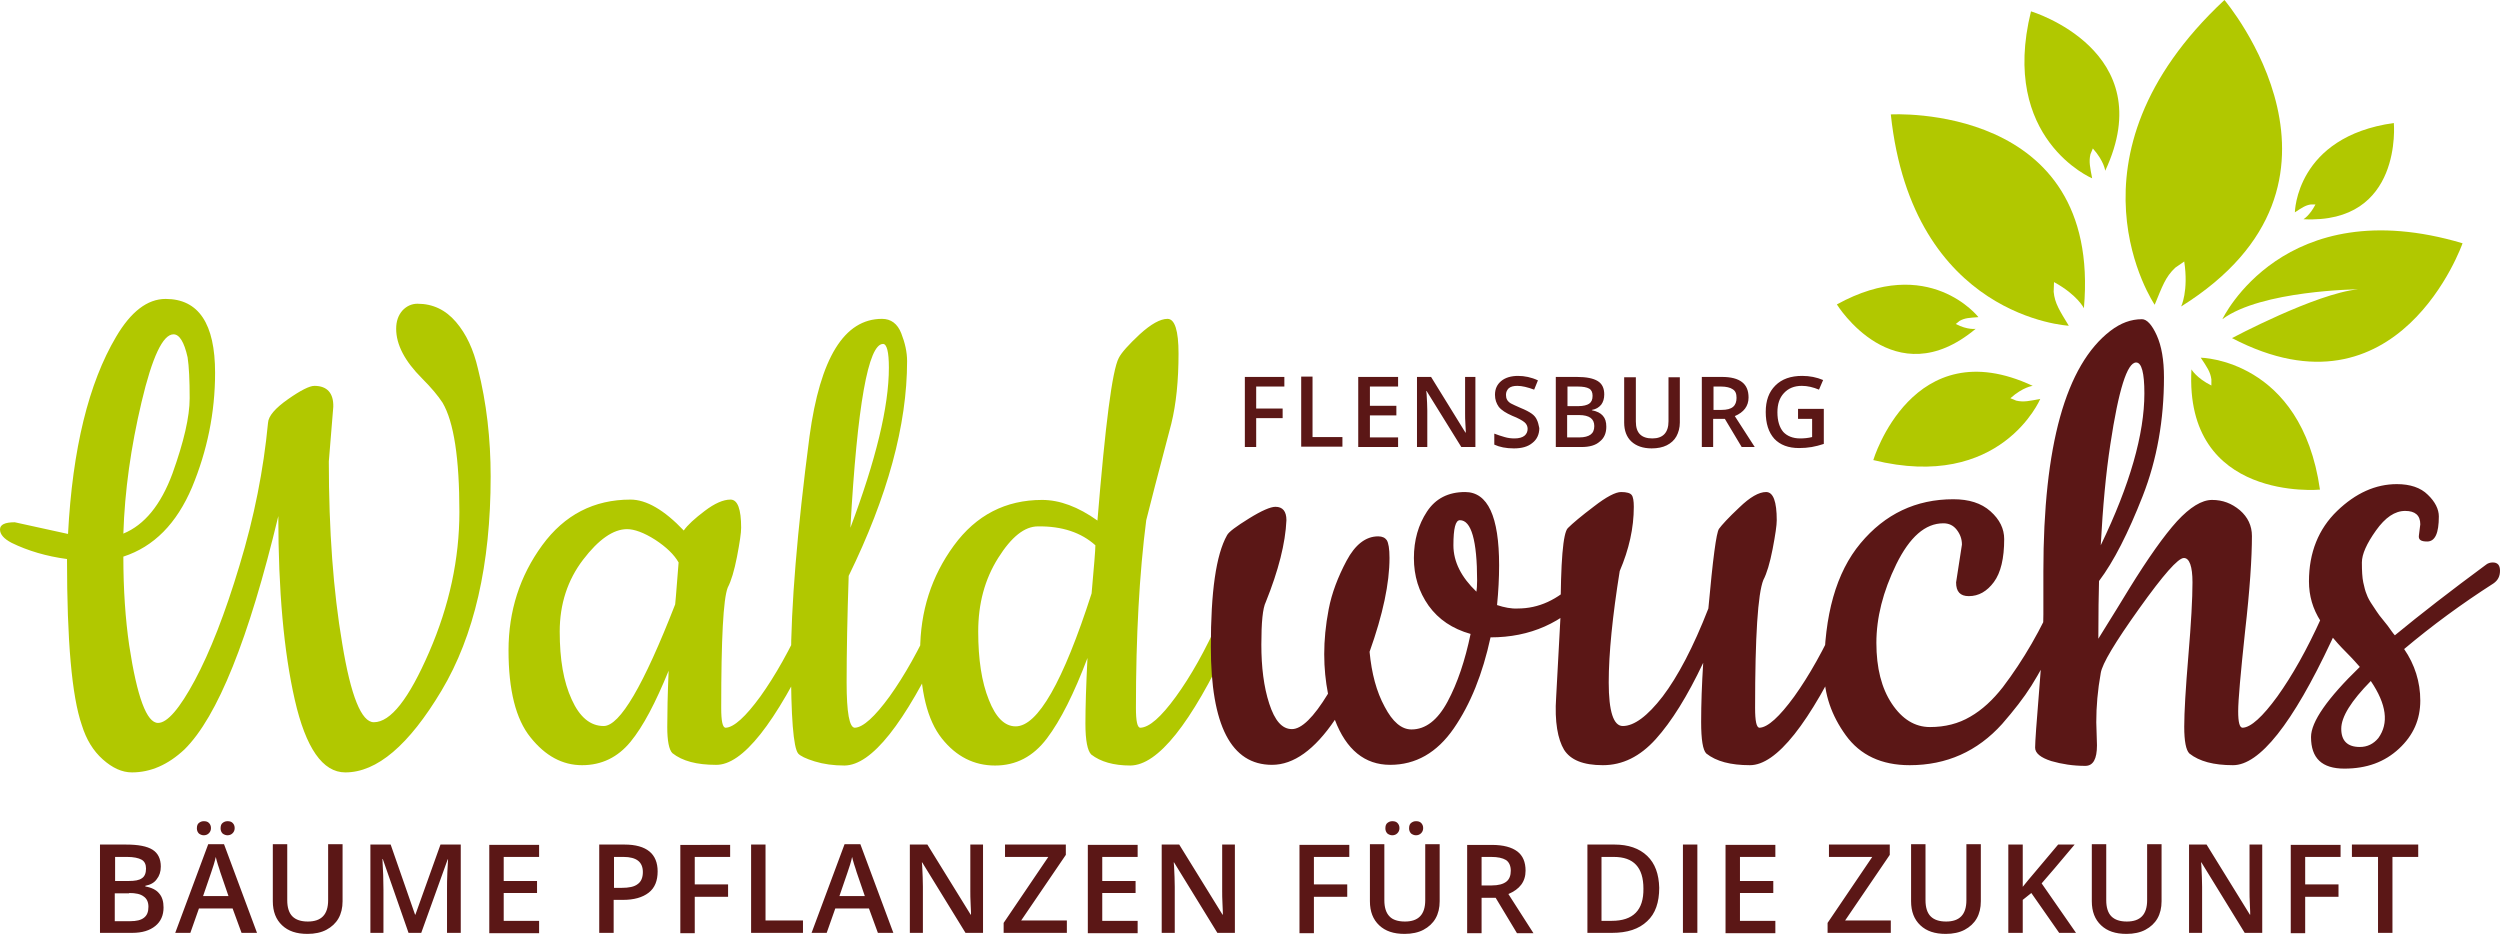
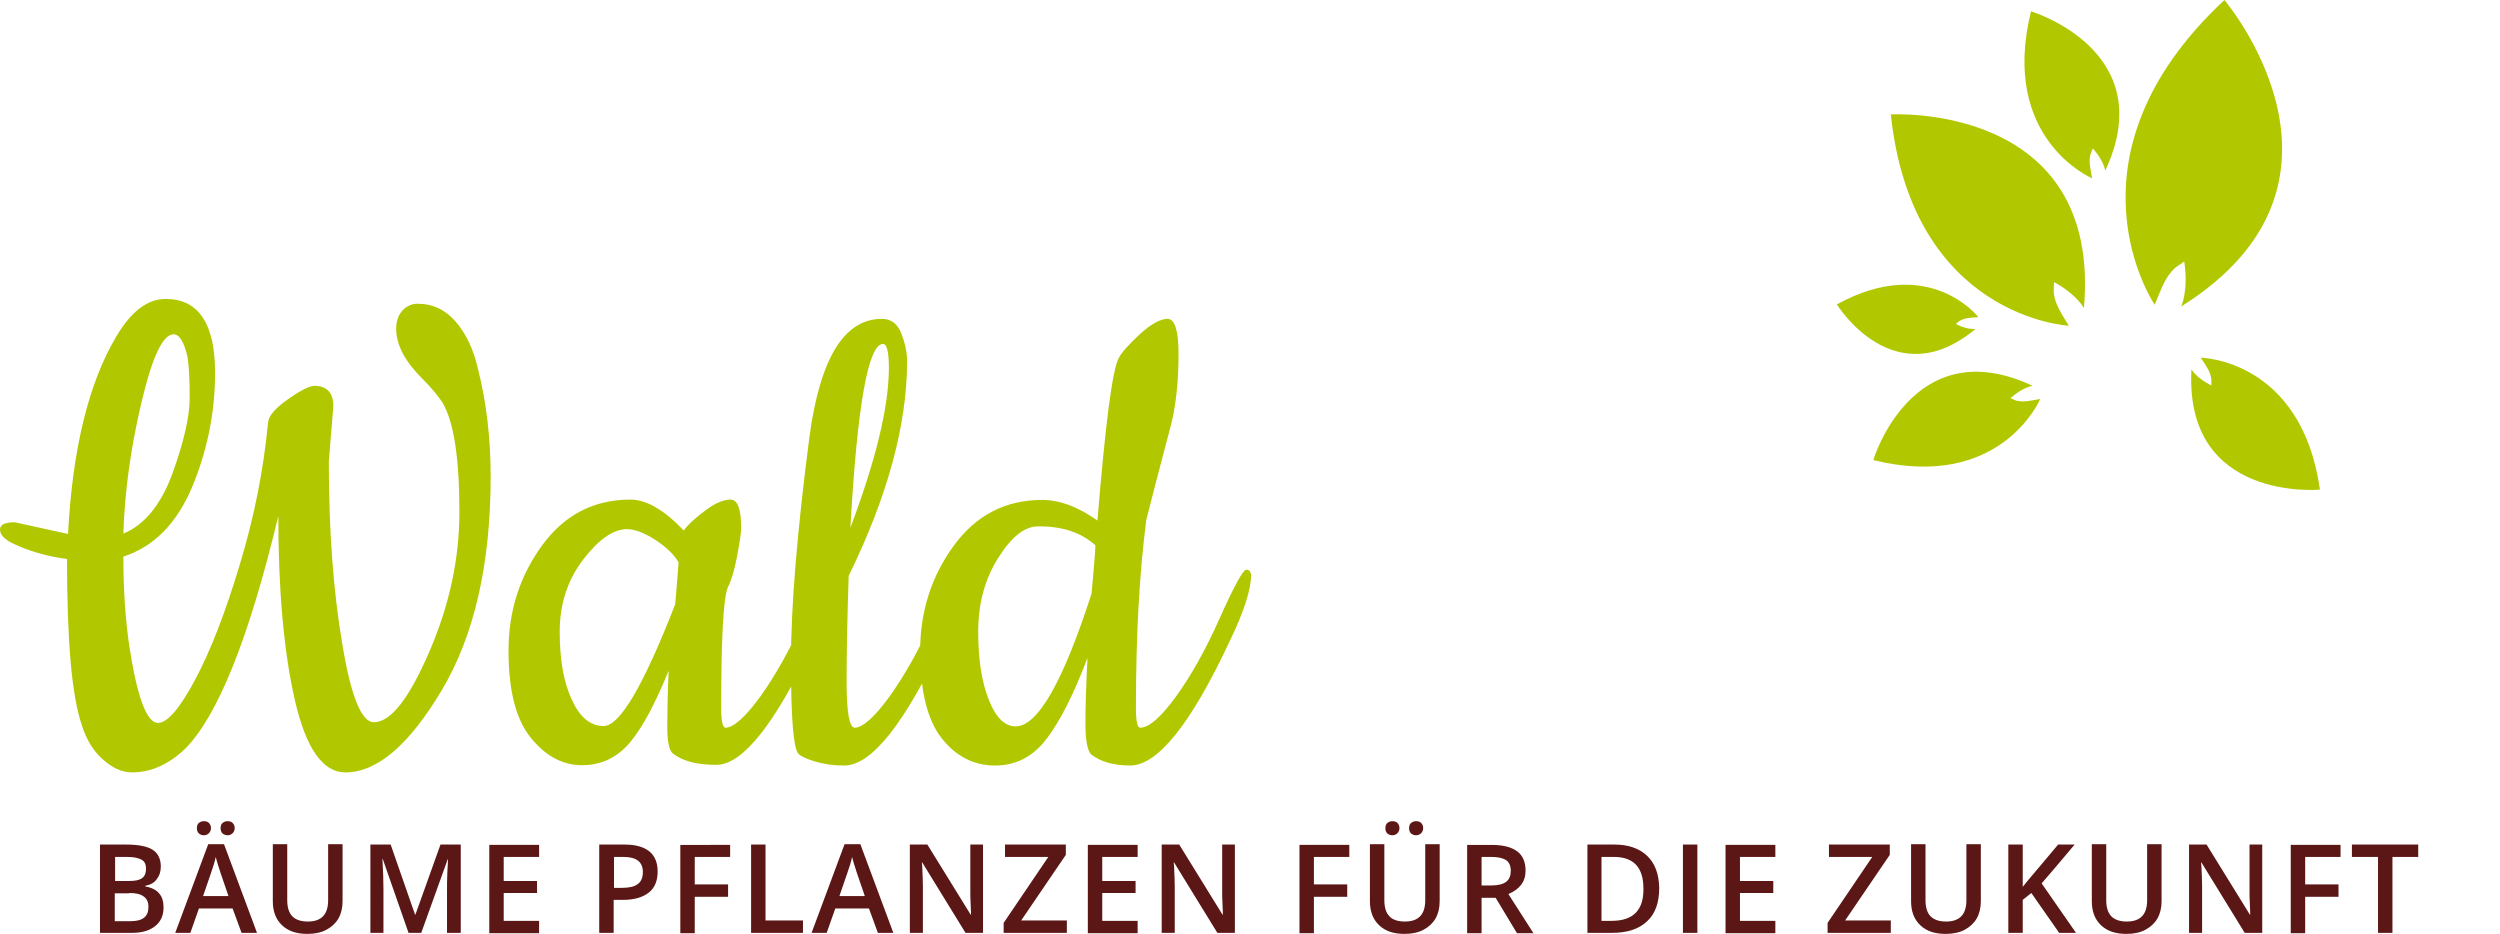
<svg xmlns="http://www.w3.org/2000/svg" id="Ebene_1" x="0px" y="0px" viewBox="0 0 727.6 271.9" style="enable-background:new 0 0 727.6 271.9;" xml:space="preserve">
  <style type="text/css">	.st0{fill:#B1C800;}	.st1{fill:#5B1716;}</style>
  <g>
    <path class="st0" d="M318.8,158.7c0,1.4-0.4,6.1-1.1,14c-8.3,25.8-15.7,38.7-22.1,38.7c-3.2,0-5.8-2.6-7.8-7.7  c-2.1-5.2-3.1-11.8-3.1-19.9c0-8.1,1.9-15.2,5.8-21.4c3.9-6.2,7.7-9.2,11.6-9.2C309.1,153.1,314.7,155,318.8,158.7 M357.9,186.6  c4.2-8.7,6.2-15.1,6.2-19.1c0-1.1-0.5-1.7-1.4-1.7c-0.9,0-3.5,4.7-7.7,14.1c-4.2,9.4-8.5,17-12.8,22.9c-4.3,5.9-7.7,8.9-10.3,9  c-0.9,0-1.3-1.9-1.3-5.8c0-20.9,1-39.1,3-54.6c1-4,3.4-13.4,7.3-28.1c1.4-5.7,2.1-12.5,2.1-20.4c0-6.7-1.1-10.1-3.2-10.1  c-2.1,0-4.8,1.5-8.1,4.5c-3.2,3-5.3,5.3-6.1,6.9c-1.9,3.6-3.9,19.3-6.2,47.3c-5.6-4-11-6-16.1-6c-10.6,0-19.2,4.4-25.7,13.3  c-6.5,8.9-9.8,19.1-9.8,30.7s2.1,20.1,6.3,25.4c4.2,5.3,9.4,7.9,15.5,7.9c6.1,0,11.1-2.6,15.1-7.9c4-5.3,7.9-13.1,11.8-23.4  c-0.4,7.9-0.6,14.3-0.6,19.1c0,4.9,0.6,7.9,1.7,9c2.7,2.1,6.5,3.2,11.4,3.2C337,222.7,346.6,210.7,357.9,186.6 M247.5,153.6  c2-35.7,5.2-53.5,9.5-53.5c1.1,0,1.7,2.3,1.7,6.9C258.7,118.4,254.9,133.9,247.5,153.6 M274.6,186.6c4.2-8.7,6.2-15.1,6.2-19.1  c0-1.1-0.5-1.7-1.4-1.7c-0.9,0-3.5,4.7-7.7,14c-4.2,9.3-8.5,16.9-12.8,22.9c-4.3,5.9-7.7,9-10.1,9.1c-1.6,0-2.4-4.4-2.4-13.2  c0-8.8,0.2-19.2,0.6-31c11.3-23.1,17-43.9,17-62.5c0-2.6-0.6-5.3-1.7-8.1c-1.1-2.8-3-4.2-5.6-4.2c-11,0-18,11.4-21.1,34.2  c-3.6,27.6-5.4,49.5-5.4,65.6c0,16.1,0.7,25,2.1,26.7c0.6,0.7,2.2,1.5,4.8,2.3c2.6,0.8,5.5,1.2,8.7,1.2  C253.7,222.7,263.2,210.7,274.6,186.6 M190.7,157.1c3.2,2.1,5.5,4.3,6.8,6.6c-0.1,1.4-0.3,3.5-0.5,6.3c-0.2,2.8-0.4,4.8-0.5,5.9  c-9.2,23.6-16.1,35.4-20.8,35.4c-3.9,0-7-2.6-9.3-7.7c-2.4-5.2-3.5-11.7-3.5-19.8c0-8,2.3-15,6.8-20.9c4.5-5.9,8.8-8.9,12.8-8.9  C184.6,154,187.4,155,190.7,157.1 M237,186.6c4.2-8.7,6.2-15.1,6.2-19.1c0-1.1-0.5-1.7-1.4-1.7c-0.9,0-3.5,4.7-7.7,14  c-4.2,9.3-8.5,16.9-12.8,22.9c-4.3,5.9-7.7,9-10.1,9.1c-0.9,0-1.3-1.9-1.3-5.8c0-20.1,0.6-31.7,1.9-35c1-1.9,1.9-4.9,2.7-9  c0.8-4.2,1.2-6.9,1.2-8.4c0-5.4-1-8.2-3.1-8.2c-2.1,0-4.6,1.1-7.5,3.3c-2.9,2.2-5,4.1-6.1,5.7c-5.7-6-10.9-9-15.5-9  c-10.6,0-19.2,4.4-25.7,13.3c-6.5,8.9-9.8,19.1-9.8,30.6c0,11.5,2.1,20,6.4,25.3c4.3,5.4,9.3,8.1,15,8.1c5.7,0,10.4-2.3,14.1-6.8  c3.7-4.5,7.3-11.4,11.1-20.7c-0.3,6.9-0.4,12.4-0.4,16.4s0.5,6.6,1.5,7.6c2.9,2.3,7.1,3.4,12.7,3.4  C216.1,222.7,225.6,210.7,237,186.6 M35.9,155.3c0.4-12.5,2.2-25.2,5.3-38.3c3.1-13.1,6.2-19.7,9.3-19.7c1.7,0,3.1,2.2,4.1,6.7  c0.4,2.6,0.6,6.6,0.6,11.9c0,5.4-1.7,12.7-5,21.9C46.8,147,42,152.8,35.9,155.3 M91.5,112.3c-1.4,0-4,1.3-7.7,3.9  c-3.7,2.6-5.7,4.9-5.8,6.9c-1.3,13.6-4,27.4-8.3,41.5c-4.2,14-8.6,25.2-13,33.4c-4.4,8.2-8,12.4-10.7,12.4c-3.3,0-6.1-7.5-8.4-22.6  c-1.1-7.6-1.7-16.2-1.7-25.8c8.9-2.9,15.5-9.6,20-20.2c4.4-10.6,6.7-21.7,6.7-33.3c0-14.3-4.8-21.5-14.4-21.5  c-5.3,0-10.1,3.7-14.4,11c-8,13.5-12.7,32.6-14,57.4L4.3,152c-2.9,0-4.3,0.7-4.3,2.1c0,1.4,1.1,2.7,3.4,3.9  c4.7,2.3,10.1,3.9,16.1,4.7c0,23.8,1.4,39.9,4.3,48.3c1.3,4.2,3.3,7.5,6.1,10c2.8,2.5,5.6,3.8,8.5,3.8c5.4,0,10.5-2.2,15.3-6.7  c9.6-9.5,18.7-32.1,27.3-67.9c0,21.6,1.6,39.5,4.8,53.5c3.2,14,8.1,21.1,14.7,21.1c9.2,0,18.5-7.9,28-23.8  c9.5-15.9,14.3-36.7,14.3-62.3c0-11-1.2-21.5-3.7-31.4c-1.3-5.6-3.4-10.1-6.4-13.6c-3-3.5-6.7-5.3-11.2-5.3c-1.7,0-3.2,0.7-4.4,2  c-1.2,1.4-1.8,3.1-1.8,5.3c0,4.6,2.5,9.4,7.5,14.4c2.7,2.7,4.7,5.1,6,7.1c3.3,5.6,4.9,16.2,4.9,31.8c0,13.6-2.9,27.2-8.8,40.8  c-5.9,13.6-11.2,20.4-16.1,20.4c-3.6,0-6.7-7.6-9.2-22.9c-2.6-15.3-3.9-32.9-3.9-53l1.3-15.9C97.1,114.4,95.2,112.3,91.5,112.3" />
    <path class="st1" d="M696.2,249.4h7.6v-3.6h-19.3v3.6h7.6v22.1h4.2V249.4z M670.9,261h9.7v-3.6h-9.7v-8h10.3v-3.5h-14.5v25.7h4.2  V261z M658.5,245.8h-3.8v13.5c0,0.9,0,2.3,0.1,4c0.1,1.7,0.1,2.7,0.1,2.9h-0.1l-12.6-20.4h-5.1v25.7h3.8v-13.4c0-1.8-0.1-3.8-0.2-6  l-0.1-1.1h0.1l12.6,20.5h5.1V245.8z M624.9,245.8v16.2c0,4.2-2,6.2-5.9,6.2c-2,0-3.5-0.5-4.5-1.5c-1-1-1.5-2.6-1.5-4.7v-16.3h-4.2  v16.6c0,3,0.9,5.3,2.7,7c1.8,1.7,4.2,2.5,7.4,2.5c2.1,0,4-0.4,5.5-1.2c1.5-0.8,2.7-1.9,3.5-3.3c0.8-1.4,1.2-3.1,1.2-5v-16.6H624.9z   M594.2,257.1c1.9-2.2,5.2-6,9.6-11.3h-4.8l-6.9,8.2c-1.1,1.3-2.3,2.7-3.4,4.1v-12.3h-4.2v25.7h4.2v-9.6l2.5-2l8.1,11.6h4.9  L594.2,257.1z M572.3,245.8v16.2c0,4.2-2,6.2-5.9,6.2c-2,0-3.5-0.5-4.5-1.5s-1.5-2.6-1.5-4.7v-16.3h-4.2v16.6c0,3,0.9,5.3,2.7,7  c1.8,1.7,4.2,2.5,7.4,2.5c2.1,0,4-0.4,5.5-1.2c1.5-0.8,2.7-1.9,3.5-3.3c0.8-1.4,1.2-3.1,1.2-5v-16.6H572.3z M550.4,267.9H537  l13-19.1v-3h-17.7v3.6h12.6l-13,19.2v2.9h18.4V267.9z M516.7,268h-10.3v-8.1h9.7v-3.5h-9.7v-7h10.3v-3.5h-14.5v25.7h14.5V268z   M494,245.8h-4.2v25.7h4.2V245.8z M469.1,268h-3v-18.6h3.6c5.8,0,8.6,3.1,8.6,9.2C478.4,264.9,475.3,268,469.1,268 M479.4,249.1  c-2.3-2.2-5.5-3.3-9.5-3.3h-7.9v25.7h7.2c4.4,0,7.8-1.1,10.2-3.4c2.4-2.2,3.5-5.5,3.5-9.7C482.8,254.4,481.7,251.3,479.4,249.1   M435.3,261.3l6.2,10.3h4.8l-7.3-11.4c3.3-1.4,5-3.6,5-6.8c0-2.5-0.8-4.4-2.4-5.6c-1.6-1.2-4-1.9-7.4-1.9H427v25.7h4.2v-10.3H435.3  z M431.2,249.4h2.8c1.9,0,3.3,0.3,4.3,0.9c0.9,0.6,1.4,1.7,1.4,3.1c0,1.4-0.4,2.5-1.3,3.2c-0.9,0.7-2.3,1.1-4.3,1.1h-2.9V249.4z   M410.7,242.6c0.4,0.3,0.9,0.5,1.4,0.5c0.6,0,1.1-0.2,1.5-0.6c0.4-0.4,0.6-0.9,0.6-1.5c0-0.6-0.2-1.1-0.6-1.5  c-0.4-0.4-0.9-0.5-1.5-0.5c-0.6,0-1,0.2-1.4,0.5c-0.4,0.3-0.6,0.8-0.6,1.6C410.1,241.7,410.3,242.2,410.7,242.6 M403.8,242.6  c0.4,0.3,0.9,0.5,1.4,0.5c0.6,0,1.1-0.2,1.5-0.6s0.6-0.9,0.6-1.5c0-0.6-0.2-1.1-0.6-1.5c-0.4-0.4-0.9-0.5-1.5-0.5  c-0.6,0-1,0.2-1.4,0.5c-0.4,0.3-0.6,0.8-0.6,1.6C403.2,241.7,403.4,242.2,403.8,242.6 M414.8,245.8v16.2c0,4.2-2,6.2-5.9,6.2  c-2,0-3.6-0.5-4.5-1.5c-1-1-1.5-2.6-1.5-4.7v-16.3h-4.2v16.6c0,3,0.9,5.3,2.7,7c1.8,1.7,4.2,2.5,7.4,2.5c2.1,0,4-0.4,5.5-1.2  c1.5-0.8,2.7-1.9,3.5-3.3c0.8-1.4,1.2-3.1,1.2-5v-16.6H414.8z M382.4,261h9.7v-3.6h-9.7v-8h10.3v-3.5h-14.5v25.7h4.2V261z   M359.5,245.8h-3.8v13.5c0,0.9,0,2.3,0.1,4c0.1,1.7,0.1,2.7,0.1,2.9h-0.1l-12.6-20.4h-5.1v25.7h3.8v-13.4c0-1.8-0.1-3.8-0.2-6  l-0.1-1.1h0.1l12.6,20.5h5.1V245.8z M331.1,268h-10.3v-8.1h9.7v-3.5h-9.7v-7h10.3v-3.5h-14.5v25.7h14.5V268z M310.6,267.9h-13.4  l13-19.1v-3h-17.7v3.6h12.6l-13,19.2v2.9h18.4V267.9z M286.2,245.8h-3.8v13.5c0,0.9,0,2.3,0.1,4c0.1,1.7,0.1,2.7,0.1,2.9h-0.1  l-12.6-20.4h-5.1v25.7h3.8v-13.4c0-1.8-0.1-3.8-0.2-6l-0.1-1.1h0.1l12.6,20.5h5.1V245.8z M244.3,260.8l2.3-6.7  c0.6-1.7,1.1-3.3,1.4-4.7c0.1,0.5,0.3,1.2,0.6,2.2c0.3,1,0.6,1.7,0.7,2.2l2.4,7H244.3z M260,271.5l-9.6-25.8h-4.6l-9.6,25.8h4.4  l2.5-7.1h9.8l2.6,7.1H260z M233.7,271.5v-3.6h-10.9v-22.1h-4.2v25.7H233.7z M202.2,261h9.7v-3.6h-9.7v-8h10.3v-3.5H198v25.7h4.2  V261z M178.6,249.4h2.9c1.9,0,3.3,0.4,4.2,1.1c0.9,0.7,1.4,1.8,1.4,3.3c0,1.6-0.5,2.8-1.5,3.5c-1,0.8-2.6,1.1-4.7,1.1h-2.2V249.4z   M189,247.8c-1.6-1.3-4-2-7.2-2h-7.4v25.7h4.2v-9.6h2.7c3.2,0,5.7-0.7,7.5-2.1c1.8-1.4,2.6-3.5,2.6-6.2  C191.4,251.1,190.6,249.1,189,247.8 M156.9,268h-10.3v-8.1h9.7v-3.5h-9.7v-7h10.3v-3.5h-14.5v25.7h14.5V268z M122.6,271.5l7.7-21.4  h0.1c0,0.4-0.1,1.7-0.2,3.7c-0.1,2.1-0.1,3.7-0.1,5v12.7h4v-25.7h-5.9l-7.3,20.4h-0.1l-7.1-20.4h-5.9v25.7h3.8V259  c0-2.8-0.1-5.8-0.3-9h0.1l7.5,21.5H122.6z M95.5,245.8v16.2c0,4.2-2,6.2-5.9,6.2c-2,0-3.5-0.5-4.5-1.5c-1-1-1.5-2.6-1.5-4.7v-16.3  h-4.2v16.6c0,3,0.9,5.3,2.7,7c1.8,1.7,4.2,2.5,7.4,2.5c2.1,0,4-0.4,5.5-1.2c1.5-0.8,2.7-1.9,3.5-3.3c0.8-1.4,1.2-3.1,1.2-5v-16.6  H95.5z M64.8,242.6c0.4,0.3,0.9,0.5,1.4,0.5c0.6,0,1.1-0.2,1.5-0.6c0.4-0.4,0.6-0.9,0.6-1.5c0-0.6-0.2-1.1-0.6-1.5  c-0.4-0.4-0.9-0.5-1.5-0.5c-0.6,0-1,0.2-1.4,0.5c-0.4,0.3-0.6,0.8-0.6,1.6C64.2,241.7,64.4,242.2,64.8,242.6 M57.9,242.6  c0.4,0.3,0.9,0.5,1.4,0.5c0.6,0,1.1-0.2,1.5-0.6s0.6-0.9,0.6-1.5c0-0.6-0.2-1.1-0.6-1.5c-0.4-0.4-0.9-0.5-1.5-0.5  c-0.6,0-1,0.2-1.4,0.5c-0.4,0.3-0.6,0.8-0.6,1.6C57.3,241.7,57.5,242.2,57.9,242.6 M59.1,260.8l2.3-6.7c0.6-1.7,1.1-3.3,1.4-4.7  c0.1,0.5,0.3,1.2,0.6,2.2c0.3,1,0.6,1.7,0.7,2.2l2.4,7H59.1z M74.8,271.5l-9.6-25.8h-4.6L51,271.5h4.4l2.5-7.1h9.8l2.6,7.1H74.8z   M37.6,259.9c1.9,0,3.3,0.3,4.2,1c0.9,0.6,1.4,1.6,1.4,3c0,1.5-0.4,2.5-1.3,3.2c-0.9,0.7-2.2,1-4,1h-4.5v-8.1H37.6z M33.4,249.4H37  c1.9,0,3.3,0.3,4.2,0.8c0.9,0.5,1.3,1.4,1.3,2.6c0,1.3-0.4,2.3-1.2,2.8c-0.8,0.6-2.1,0.8-3.8,0.8h-4V249.4z M29.2,271.5h9.3  c2.9,0,5.1-0.7,6.7-2c1.6-1.3,2.4-3.1,2.4-5.4c0-1.7-0.4-3.1-1.3-4.1c-0.8-1-2.2-1.7-4-2v-0.2c1.5-0.3,2.6-0.9,3.3-1.9  c0.8-1,1.2-2.2,1.2-3.7c0-2.2-0.8-3.9-2.4-4.9c-1.6-1-4.1-1.5-7.7-1.5h-7.6V271.5z" />
-     <path class="st1" d="M692.2,214.8c-1.4,1.7-3.2,2.6-5.4,2.6c-3.6,0-5.4-1.8-5.4-5.3c0-3.5,2.9-8.1,8.6-13.9  C694.6,205,695.3,210.5,692.2,214.8 M706.4,157.6c2.3,0,3.4-2.4,3.4-7.3c0-2.1-1.1-4.3-3.2-6.3c-2.1-2.1-5.2-3.1-9-3.1  c-6.2,0-12,2.6-17.4,7.8c-5.4,5.2-8.2,12.1-8.2,20.5c0,4.2,1.1,8,3.4,11.6c1.3,1.9,2.4,3.4,3.3,4.5c0.9,1.1,2.3,2.7,4.2,4.6  c1.9,1.9,3.1,3.3,3.9,4.2c-9.5,9.2-14.2,16-14.2,20.4c0,6.2,3.2,9.2,9.7,9.2s11.7-1.9,15.9-5.8c4.2-3.9,6.2-8.5,6.2-14  c0-5.4-1.6-10.5-4.7-15c8.2-6.9,16.8-13.2,26-19.1c1.3-0.9,1.9-2.1,1.9-3.7c0-1.6-0.7-2.4-2.1-2.4c-0.7,0-1.4,0.2-1.9,0.6  c-10.3,7.6-19.2,14.5-26.6,20.6c-0.4-0.4-1.1-1.4-2.1-2.8l-2.4-3c-0.4-0.6-1.1-1.5-1.9-2.8c-0.9-1.3-1.5-2.4-1.8-3.3  c-0.4-0.9-0.7-2.1-1-3.5c-0.3-1.4-0.4-3.4-0.4-5.8c0-2.4,1.4-5.5,4.1-9.3c2.7-3.8,5.5-5.7,8.5-5.7c2.9,0,4.4,1.3,4.4,3.9l-0.4,3.2  C703.8,157.1,704.6,157.6,706.4,157.6 M611.4,158.7c0.6-11.2,1.5-21,2.8-29.4c2.4-15.9,4.9-23.8,7.5-23.8c1.6,0,2.4,3,2.4,9  C624.1,126.3,619.9,141.1,611.4,158.7 M611.4,195.9c0.4-2.7,4.2-9,11.2-18.8c7-9.8,11.3-14.7,13-14.7c1.6,0,2.5,2.4,2.5,7.1  c0,4.7-0.4,11.9-1.2,21.4c-0.8,9.5-1.2,16.4-1.2,20.6c0,4.2,0.5,6.8,1.5,7.8c2.9,2.3,7.1,3.4,12.7,3.4c7.7,0,17.3-12,28.6-36.1  c4.2-8.7,6.2-15.1,6.2-19.1c0-1.1-0.5-1.7-1.4-1.7c-0.9,0-3.5,4.7-7.7,14c-4.2,9.3-8.5,16.9-12.8,22.9c-4.3,5.9-7.7,9-10.1,9.1  c-0.9,0-1.3-1.6-1.3-4.8c0-3.2,0.7-11,2-23.2c1.4-12.2,2-21.5,2-27.8c0-3-1.2-5.5-3.5-7.5c-2.4-2-5-3-8.1-3c-3,0-6.4,2.1-10.2,6.2  c-3.8,4.2-8.4,10.7-13.9,19.6c-5.4,8.9-8.5,13.7-9,14.6c0-7.6,0.1-13.2,0.2-16.8c4.3-5.7,8.5-14,12.7-24.7  c4.2-10.7,6.2-22.3,6.2-34.6c0-5-0.7-9.1-2.1-12.2c-1.4-3.1-2.9-4.7-4.3-4.7c-3.2,0-6.2,1.1-9.2,3.4c-13,10-19.5,33.4-19.5,70v12.5  c0,4.9-0.4,12.1-1.2,21.8c-0.8,9.7-1.2,15.3-1.2,17c0,1.6,1.6,2.9,4.7,3.9c3.1,0.9,6.4,1.4,9.9,1.4c2.3,0,3.4-2,3.4-6l-0.2-6.7  C610.1,205.6,610.5,200.9,611.4,195.9 M573,173.5c2.9,0,5.3-1.4,7.3-4.1c2-2.7,3-6.9,3-12.5c0-3-1.3-5.7-4-8.1  c-2.7-2.4-6.3-3.5-10.8-3.5c-10.9,0-19.9,4.3-27,12.8c-7.1,8.5-10.6,20.9-10.6,37.3c0,6.6,2.1,12.8,6.3,18.6  c4.2,5.8,10.4,8.7,18.6,8.7c10.7,0,19.7-4,26.9-12c3.4-3.9,6.3-7.6,8.5-11.1c2.2-3.5,5-8.6,8.3-15.1c3.3-6.6,4.9-12.2,4.9-17  c0-1.1-0.4-1.7-1.2-1.7c-0.8,0-1.5,0.6-2.1,1.7c-0.6,1.1-1.5,3-2.7,5.6c-4.3,10-9.5,19-15.5,26.9c-2.9,3.7-6,6.6-9.5,8.6  c-3.4,2-7.3,3-11.7,3c-4.4,0-8.1-2.3-11.1-6.8c-3-4.5-4.5-10.4-4.5-17.7c0-7.3,1.9-14.9,5.8-22.9c3.9-7.9,8.4-11.9,13.7-11.9  c1.6,0,2.9,0.6,3.9,1.9c1,1.3,1.5,2.7,1.5,4.3l-1.7,11C569.3,172.2,570.5,173.5,573,173.5 M455.2,218.2c1.9,3,5.6,4.5,11.3,4.5  c5.7,0,10.8-2.5,15.4-7.6c4.6-5.1,9.2-12.5,13.8-22.2c-0.4,6.3-0.6,12-0.6,17.2c0,5.2,0.5,8.2,1.5,9.2c2.9,2.3,7.1,3.4,12.7,3.4  c7.7,0,17.3-12,28.6-36.1c4.2-8.7,6.2-15.1,6.2-19.1c0-1.1-0.5-1.7-1.4-1.7c-0.9,0-3.5,4.7-7.7,14c-4.2,9.3-8.5,16.9-12.8,22.9  c-4.3,5.9-7.7,9-10.1,9.1c-0.9,0-1.3-1.9-1.3-5.8c0-20.8,0.8-33.2,2.4-37.2c1-1.9,1.9-4.9,2.7-9c0.8-4.2,1.2-6.9,1.2-8.4  c0-5.4-1-8.2-3.1-8.2c-2.1,0-4.7,1.5-7.8,4.5c-3.2,3-5.1,5.1-5.9,6.2c-0.8,1.1-1.8,8.9-3.1,23.2c-4.4,11.3-8.9,19.8-13.3,25.6  c-4.4,5.7-8.3,8.6-11.6,8.6c-2.7,0-4.1-4.2-4.1-12.7c0-8.4,1.1-19.3,3.2-32.4c2.7-6.3,4.1-12.5,4.1-18.7c0-1.7-0.2-2.9-0.6-3.4  c-0.4-0.6-1.5-0.9-3.1-0.9c-1.6,0-4.3,1.4-7.9,4.2c-3.7,2.8-6.2,4.9-7.6,6.3c-1.4,1.4-2.1,9.8-2.1,25.1l-1.3,24.1  C452.4,210.1,453.4,215.2,455.2,218.2 M429.9,169c0,1.4-0.1,2.5-0.2,3.2c-4.4-4.2-6.7-8.7-6.7-13.5c0-4.9,0.6-7.3,1.9-7.3  C428.2,151.4,429.9,157.3,429.9,169 M435.7,176.1c0.4-4,0.6-7.9,0.6-11.6c0-14.2-3.3-21.3-9.9-21.3c-4.9,0-8.6,1.9-11.1,5.7  c-2.5,3.8-3.8,8.3-3.8,13.5c0,5.2,1.4,9.8,4.3,13.9c2.9,4,6.9,6.7,12.2,8.2c-1.6,7.7-3.8,14.3-6.7,19.7c-2.9,5.4-6.4,8.1-10.5,8.1  c-2.9,0-5.5-2.2-7.8-6.6c-2.4-4.4-3.8-9.7-4.4-16c3.9-10.9,5.8-20,5.8-27.3c0-2.7-0.3-4.4-0.8-5.2c-0.5-0.7-1.3-1.1-2.5-1.1  c-3.6,0-6.7,2.4-9.2,7.1s-4.3,9.4-5.2,14.1c-0.9,4.7-1.3,9-1.3,13.1c0,4.1,0.4,7.9,1.1,11.5c-4.2,6.9-7.7,10.3-10.5,10.3  c-2.9,0-5-2.5-6.6-7.4s-2.3-10.7-2.3-17.2c0-6.5,0.4-10.6,1.3-12.4c3.7-9.2,5.7-17.1,6-23.8c0-2.6-1.1-3.9-3.2-3.9  c-1.4,0-4,1.1-7.7,3.4c-3.7,2.3-5.9,3.9-6.4,4.9c-3.2,5.7-4.7,16.5-4.7,32.4c0,22.9,5.9,34.4,17.8,34.4c6.3,0,12.4-4.4,18.3-13.1  c3.3,8.7,8.7,13.1,16.1,13.1c7.4,0,13.6-3.5,18.5-10.6c4.9-7.1,8.4-15.9,10.7-26.5c11.5,0,21-4.2,28.6-12.7c1.9-2,2.8-3.7,2.8-5.2  c0-1.4-0.5-2.1-1.4-2.1c-0.9,0-2.7,1.3-5.3,3.9c-5.2,5.2-10.7,7.7-16.8,7.7C439.9,177.2,437.8,176.8,435.7,176.1" />
    <path class="st0" d="M545.2,133.9c37.2,9.2,48.6-17.8,48.6-17.8c-3.2,0.6-4.8,1-7,0.5l-1.7-0.7c3.7-3.3,6.5-3.6,6.5-3.6  C556.6,95.9,545.2,133.9,545.2,133.9" />
    <path class="st0" d="M534.6,88.6c26.8-14.8,41.2,3.7,41.2,3.7c-2.6,0.2-3.9,0.2-5.5,1.1l-1.1,0.9c3.5,1.8,5.8,1.4,5.8,1.4  C551.2,115.6,534.6,88.6,534.6,88.6" />
-     <path class="st0" d="M696.7,35.8c-28.5,4-28.8,26-28.8,26c2-1.3,3.1-2.1,4.7-2.3l1.3,0c-1.7,3.3-3.5,4.3-3.5,4.3  C699.4,65.3,696.7,35.8,696.7,35.8" />
    <path class="st0" d="M675.2,142.5c-5.4-38-34.7-38.4-34.7-38.4c1.8,2.7,2.8,4.1,3.1,6.3l0,1.8c-4.4-2.2-5.8-4.7-5.8-4.7  C635.7,146.2,675.2,142.5,675.2,142.5" />
-     <path class="st0" d="M646.8,92.9c0,0,17.8-37.6,69.9-22.1c0,0-18.5,53-67.1,27.6c0,0,24.4-13,36.7-14.2  C686.2,84.2,658.1,84.5,646.8,92.9" />
    <path class="st0" d="M647.4,0c-49.3,46-20.3,88.7-20.3,88.7c2.2-5.3,3.1-8.1,6-10.8l2.6-1.8c1.3,8.6-0.9,13.1-0.9,13.1  C692.5,53.1,647.4,0,647.4,0" />
    <path class="st0" d="M550.3,33.3c6.3,59.2,51.8,61.5,51.8,61.5c-2.6-4.3-4.1-6.5-4.4-9.9l0.1-2.8c6.8,3.7,8.7,7.6,8.7,7.6  C611.8,29.7,550.3,33.3,550.3,33.3" />
    <path class="st0" d="M591.1,3.3c-9.2,37.2,17.8,48.6,17.8,48.6c-0.6-3.2-1-4.8-0.5-7l0.7-1.7c3.3,3.7,3.6,6.5,3.6,6.5  C629.1,14.7,591.1,3.3,591.1,3.3" />
-     <path class="st1" d="M523.2,121.9h4.2v5.3c-1.2,0.3-2.4,0.4-3.5,0.4c-2.1,0-3.8-0.7-4.9-1.9c-1.1-1.3-1.7-3.2-1.7-5.7  c0-2.4,0.6-4.2,1.9-5.6c1.3-1.4,3-2.1,5.2-2.1c1.7,0,3.3,0.4,5,1.1l1.2-2.8c-1.9-0.8-3.9-1.2-6.1-1.2c-3.3,0-5.9,0.9-7.8,2.8  c-1.9,1.9-2.8,4.4-2.8,7.7c0,3.3,0.8,5.9,2.5,7.8c1.7,1.8,4.1,2.7,7.2,2.7c1.3,0,2.5-0.1,3.7-0.3c1.1-0.2,2.3-0.5,3.5-0.9V119h-7.5  V121.9z M502,121.9l4.9,8.2h3.8l-5.8-9c2.6-1.1,4-2.9,4-5.4c0-2-0.6-3.5-1.9-4.5c-1.3-1-3.2-1.5-5.9-1.5h-5.8v20.4h3.3v-8.2H502z   M498.7,112.5h2.2c1.5,0,2.7,0.3,3.4,0.8c0.8,0.5,1.1,1.3,1.1,2.5c0,1.1-0.3,2-1,2.6s-1.8,0.9-3.4,0.9h-2.3V112.5z M485.6,109.7  v12.9c0,3.3-1.6,5-4.7,5c-1.6,0-2.8-0.4-3.6-1.2c-0.8-0.8-1.2-2-1.2-3.7v-12.9h-3.4v13.2c0,2.3,0.7,4.2,2.1,5.5  c1.4,1.3,3.4,2,5.9,2c1.7,0,3.2-0.3,4.4-0.9c1.2-0.6,2.2-1.5,2.8-2.6c0.6-1.1,1-2.5,1-4v-13.2H485.6z M459.6,120.8  c1.5,0,2.6,0.3,3.3,0.8c0.7,0.5,1.1,1.3,1.1,2.4c0,1.2-0.4,2-1.1,2.5c-0.7,0.5-1.8,0.8-3.2,0.8h-3.6v-6.5H459.6z M456.3,112.5h2.9  c1.5,0,2.6,0.2,3.3,0.6c0.7,0.4,1,1.1,1,2.1c0,1.1-0.3,1.8-1,2.3c-0.6,0.4-1.7,0.7-3.1,0.7h-3.2V112.5z M452.9,130.1h7.4  c2.3,0,4.1-0.5,5.3-1.6c1.3-1,1.9-2.5,1.9-4.3c0-1.4-0.3-2.4-1-3.2c-0.7-0.8-1.7-1.3-3.2-1.6v-0.1c1.2-0.2,2-0.7,2.7-1.5  c0.6-0.8,0.9-1.8,0.9-3c0-1.8-0.6-3.1-1.9-3.9c-1.3-0.8-3.3-1.2-6.1-1.2h-6.1V130.1z M447.3,122.2c-0.3-0.7-0.8-1.3-1.5-1.8  s-1.8-1.1-3.3-1.7c-1.3-0.6-2.3-1-2.8-1.3c-0.5-0.3-0.9-0.7-1.1-1.1c-0.2-0.4-0.3-0.8-0.3-1.4c0-0.8,0.3-1.4,0.8-1.9  c0.6-0.5,1.4-0.7,2.5-0.7c1.4,0,3,0.4,4.9,1.1l1.1-2.7c-1.9-0.9-3.9-1.3-5.8-1.3c-2,0-3.7,0.5-4.9,1.5c-1.2,1-1.8,2.3-1.8,4  c0,1.4,0.4,2.5,1.1,3.5c0.8,1,2.1,1.8,3.9,2.6c1.8,0.7,3,1.4,3.6,1.9c0.6,0.5,0.9,1.2,0.9,1.9c0,0.8-0.3,1.5-0.9,2  c-0.6,0.5-1.6,0.8-2.9,0.8c-0.9,0-1.9-0.1-2.9-0.4c-1-0.3-2-0.6-3-1v3.2c1.5,0.7,3.4,1.1,5.7,1.1c2.3,0,4.1-0.5,5.4-1.6  c1.3-1,2-2.5,2-4.3C447.8,123.6,447.6,122.8,447.3,122.2 M429.5,109.7h-3.1v10.7c0,0.8,0,1.8,0.1,3.2s0.1,2.1,0.1,2.3h-0.1  l-10-16.2h-4.1v20.4h3v-10.6c0-1.4-0.1-3-0.2-4.8l-0.1-0.9h0.1l10.1,16.3h4.1V109.7z M406.9,127.3h-8.2v-6.4h7.7v-2.8h-7.7v-5.6  h8.2v-2.8h-11.6v20.4h11.6V127.3z M390.7,130.1v-2.9H382v-17.6h-3.3v20.4H390.7z M365.6,121.7h7.7v-2.8h-7.7v-6.4h8.2v-2.8h-11.5  v20.4h3.3V121.7z" />
  </g>
</svg>